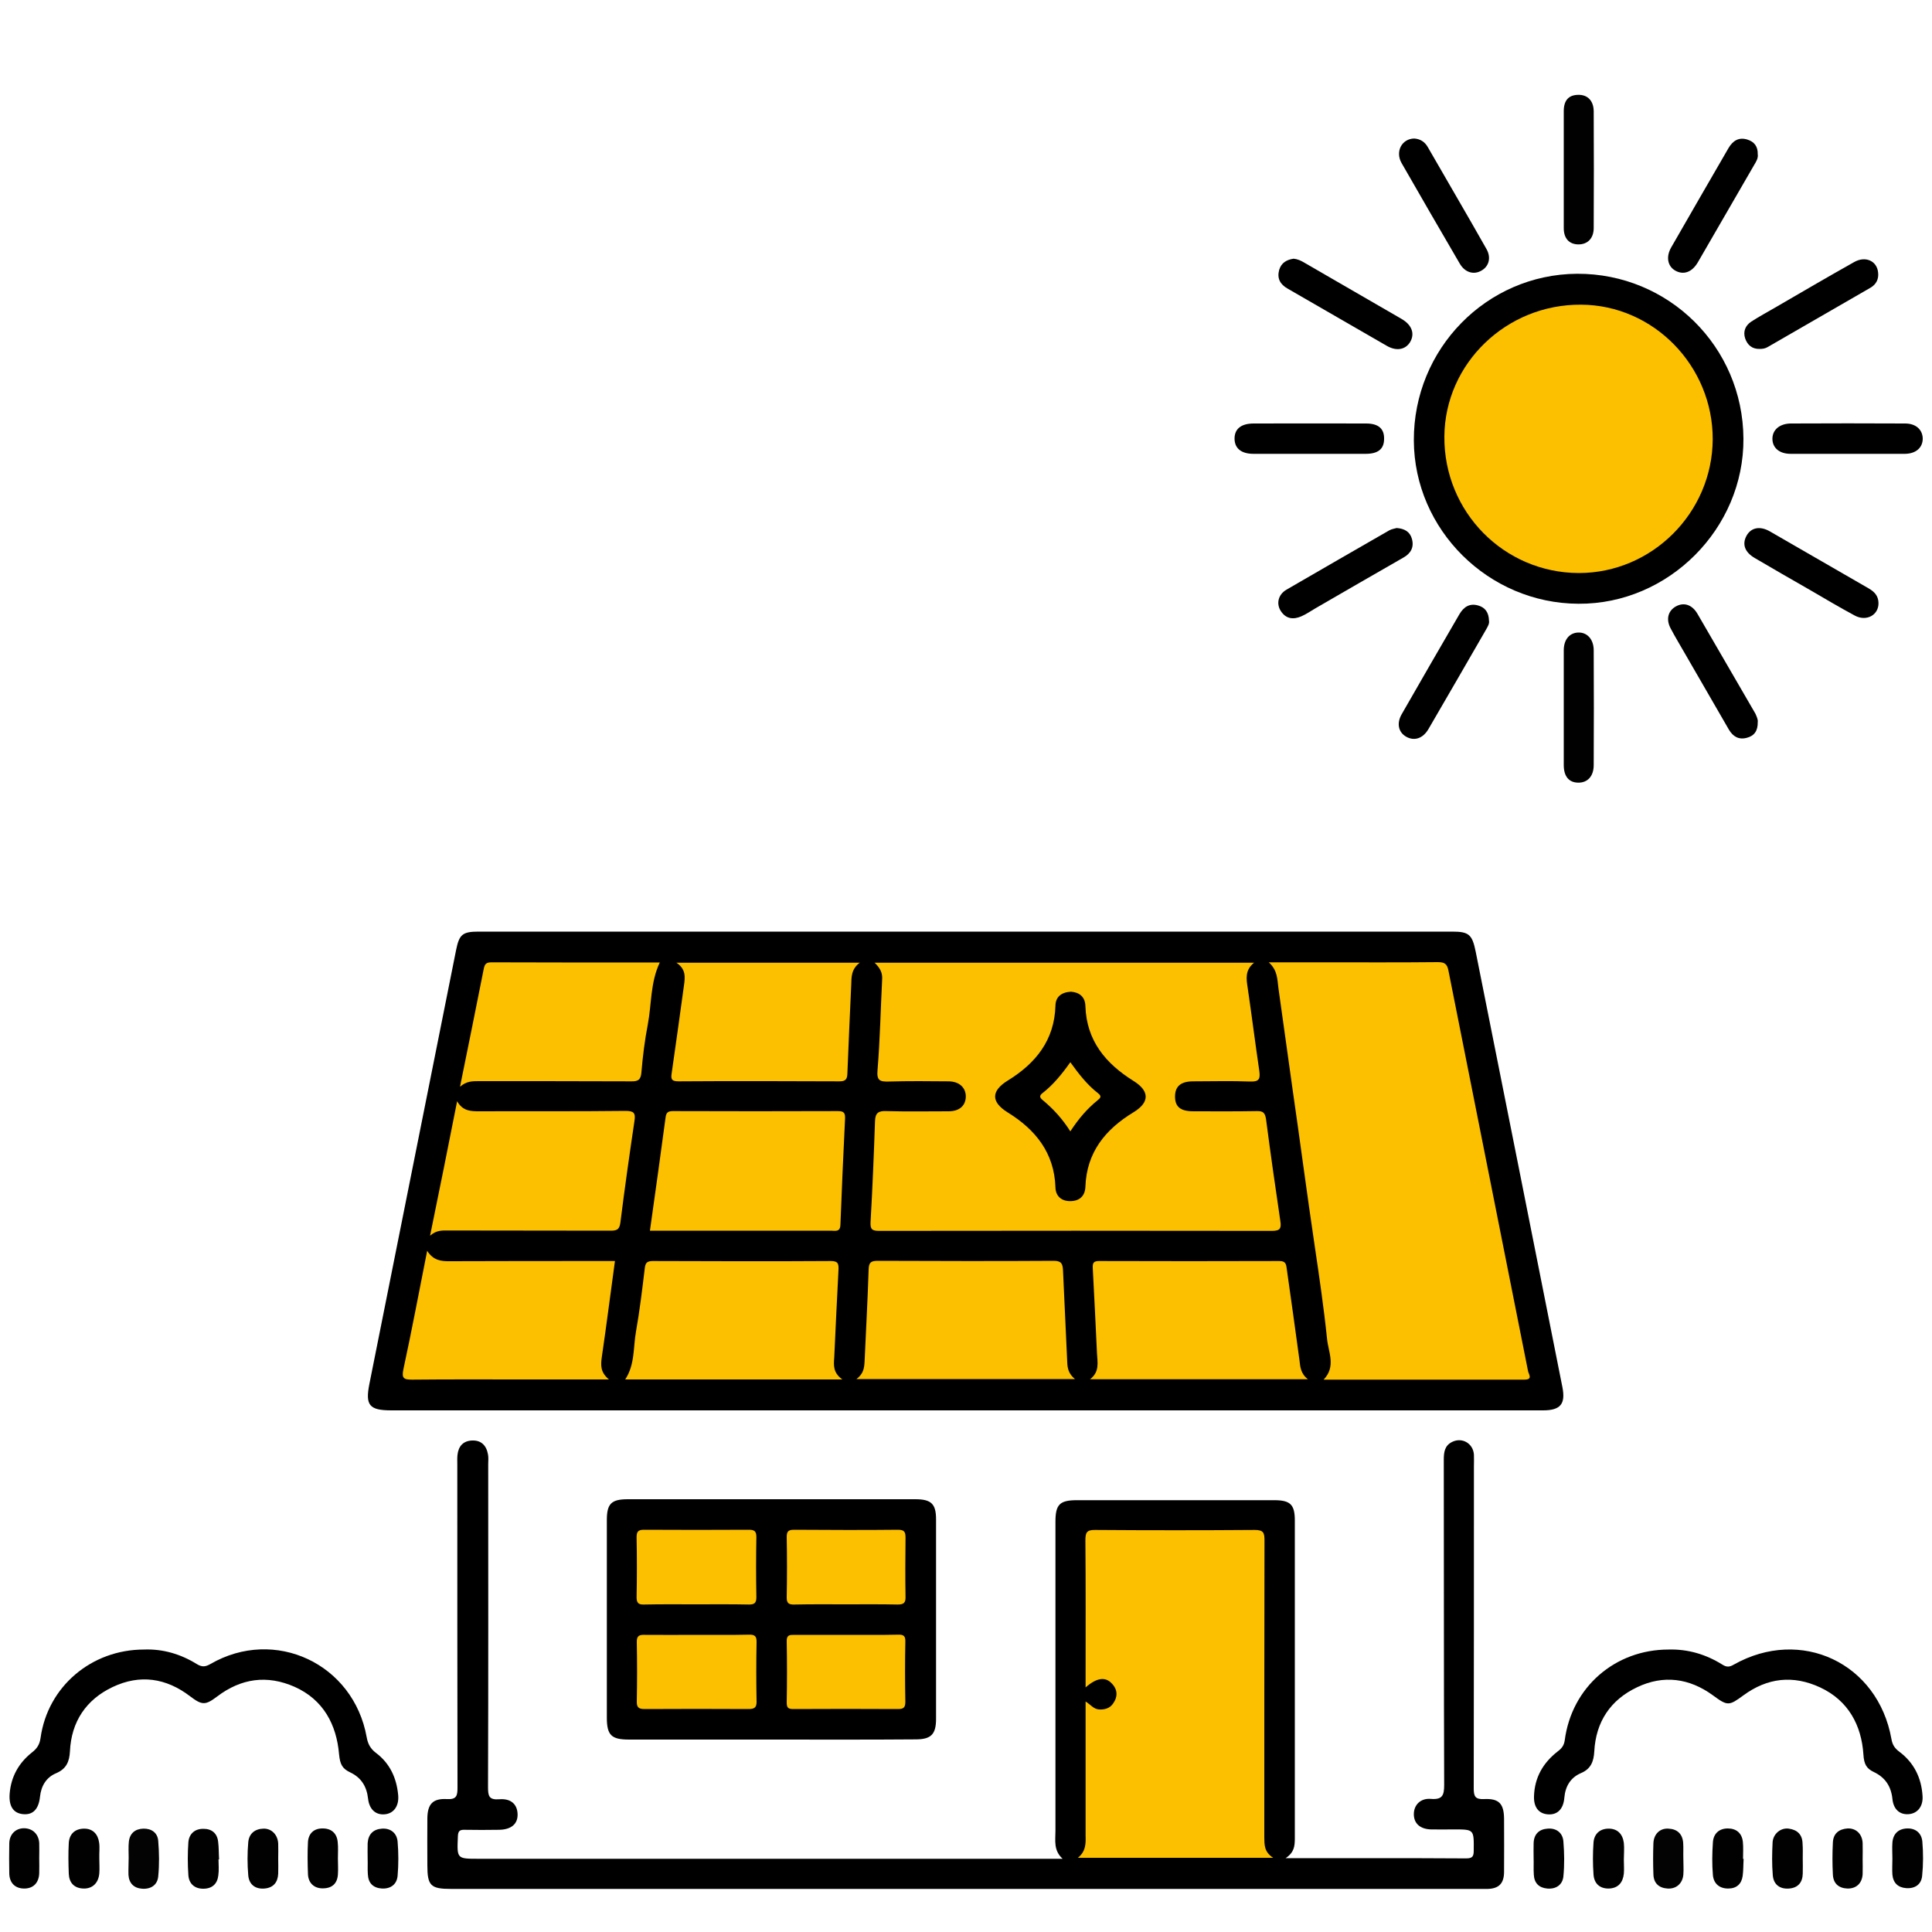
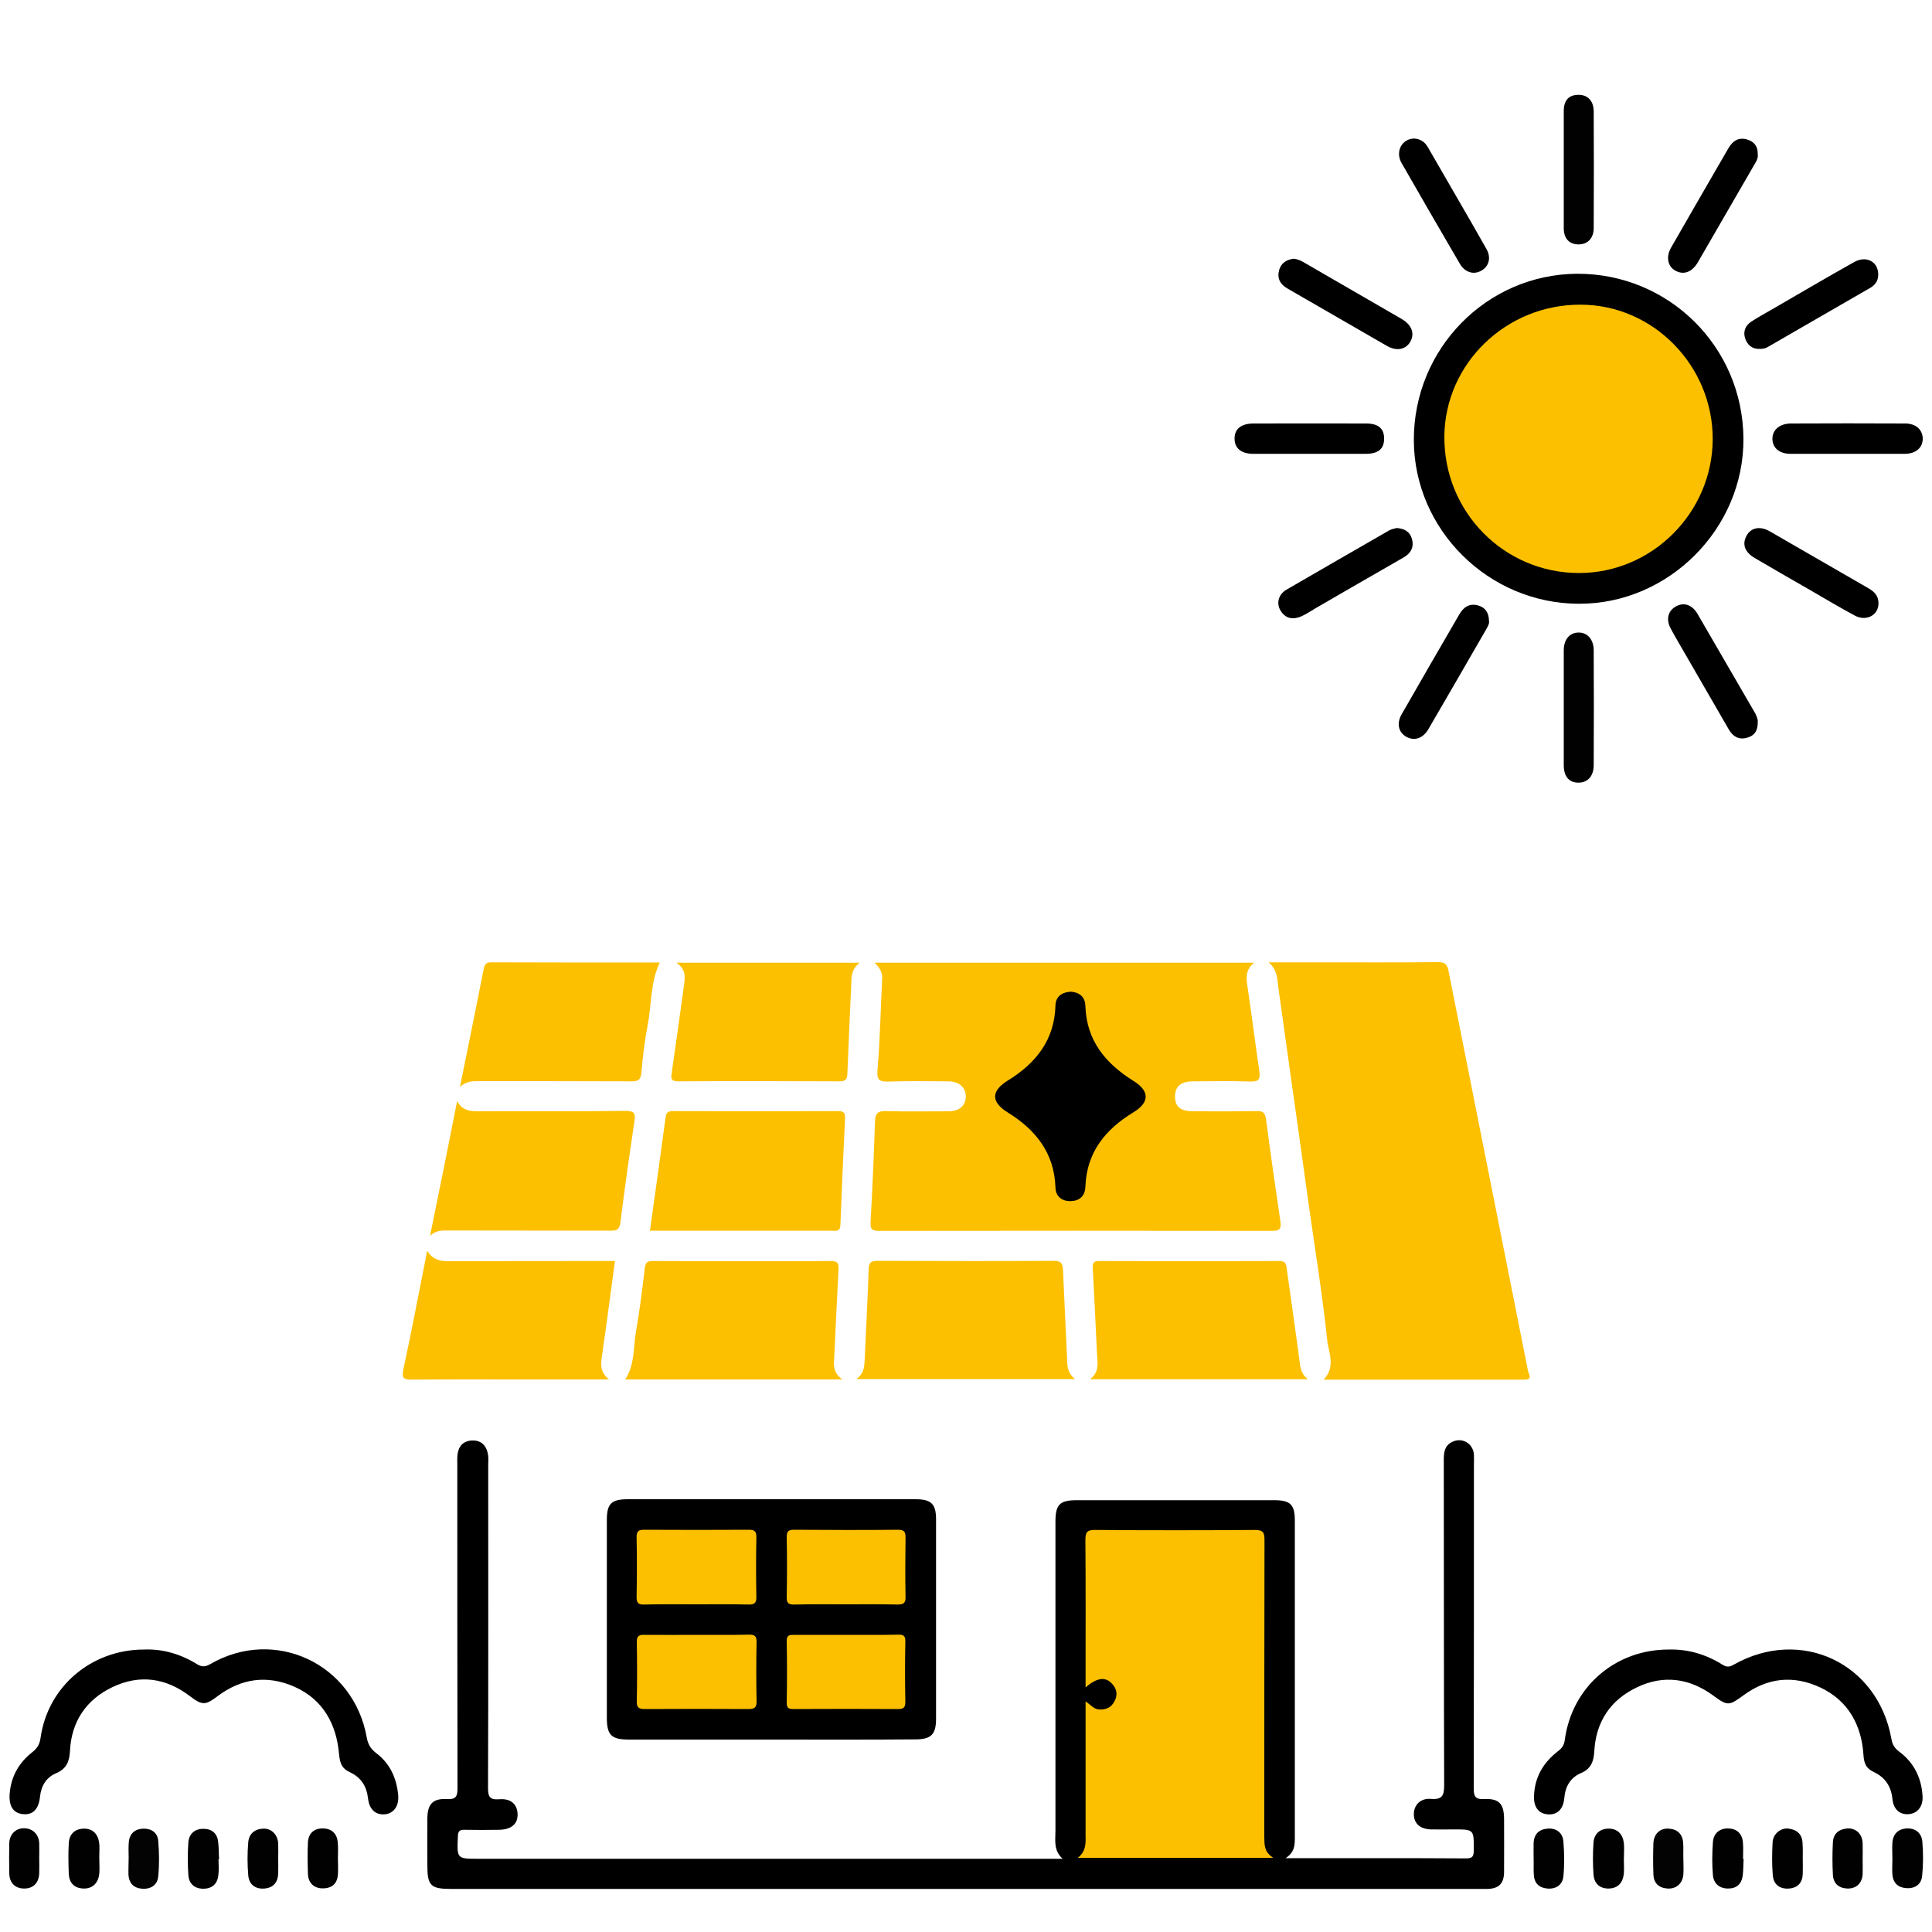
<svg xmlns="http://www.w3.org/2000/svg" version="1.1" id="Layer_1" x="0px" y="0px" viewBox="0 0 1000 1000" style="enable-background:new 0 0 1000 1000;" xml:space="preserve">
  <style type="text/css">
	.st0{fill:#010101;}
	.st1{fill:#030303;}
	.st2{fill:#FCC000;}
</style>
  <g>
-     <path d="M499.8,730c-99.1,0-198.2,0-297.3,0c-11.4,0-13.5-2.7-11.3-13.7c15-74.9,29.9-149.8,44.9-224.7c1.6-7.9,3.3-9.4,11.6-9.4   c168,0,336,0,504,0c8.6,0,10.3,1.5,12.1,10.3c15,75.2,30,150.3,44.9,225.5c1.7,8.7-1,12-10,12c-29.1,0-58.2,0-87.2,0   C641,730,570.4,730,499.8,730z" />
    <path d="M665.4,961.8c32.4,0,62.9-0.1,93.5,0.1c3.3,0,3.9-1.1,3.9-4.1c0.1-11,0.2-10.9-10.5-10.9c-3.9,0-7.8,0.1-11.7,0   c-5.6-0.2-8.8-3.1-8.8-7.9c0-4.7,3.4-8.3,8.7-7.9c6,0.5,7-1.7,7-7.2c-0.2-56.1-0.1-112.2-0.2-168.3c0-3.9,0.4-7.4,4.4-9.3   c5.1-2.5,10.8,0.8,11.2,6.6c0.1,2,0,4.1,0,6.1c0,55.6,0,111.1-0.1,166.7c0,4.1,0.8,5.7,5.3,5.5c7.8-0.4,10.3,2.4,10.4,10.1   c0,9.3,0.1,18.5,0,27.8c-0.1,5.8-2.7,8.4-8.4,8.6c-1.3,0-2.6,0-3.9,0c-177.6,0-355.2,0-532.8,0c-10.5,0-12.2-1.7-12.2-12.2   c0-8.1-0.1-16.3,0-24.4c0.1-7.3,2.8-10.3,10.1-9.9c5.1,0.3,5.5-1.8,5.5-6c-0.1-55.7-0.1-111.5-0.1-167.2c0-1.7-0.1-3.3,0.1-5   c0.5-4.5,3-7.2,7.5-7.4c4.8-0.2,7.5,2.6,8.3,7.3c0.3,1.6,0.1,3.3,0.1,5c0,55.7,0.1,111.5-0.1,167.2c0,4.5,0.5,6.6,5.8,6.2   c6.1-0.5,9.3,2.6,9.5,7.6c0.2,5.1-3.2,8.1-9.6,8.2c-5.9,0.1-11.9,0.1-17.8,0c-2.7-0.1-3.4,0.8-3.5,3.4   c-0.5,11.6-0.6,11.6,10.7,11.6c100.4,0,200.8,0,302.3,0c-4.8-4.4-3.7-9.5-3.7-14.5c0-53.3,0-106.7,0-160c0-8.9,2.2-11.1,11.1-11.1   c34.1,0,68.2,0,102.2,0c8.3,0,10.6,2.3,10.6,10.5c0,55,0,110,0,165C670.1,955.2,670.1,958.7,665.4,961.8z" />
    <path d="M398.9,900.4c-24.4,0-48.9,0-73.3,0c-9.2,0-11.5-2.3-11.5-11.4c0-34.1,0-68.1,0-102.2c0-8.5,2.3-10.8,10.9-10.8   c49.6,0,99.2,0,148.8,0c8.2,0,10.7,2.4,10.7,10.4c0,34.4,0,68.8,0,103.3c0,8-2.6,10.6-10.6,10.6   C448.9,900.5,423.9,900.4,398.9,900.4z" />
    <path d="M902.4,227c0.3,46.6-38.8,85.8-85.4,85.5c-46.6-0.2-85-38.3-85.2-84.5c-0.2-47.4,37.6-86,84.5-86.3   C863.7,141.5,902.1,179.5,902.4,227z" />
    <path d="M74.5,853.8c9.7-0.4,19,2.3,27.5,7.6c2.7,1.6,4.4,1.3,6.9-0.1c33.3-19.3,74.1-0.2,80.9,37.9c0.6,3.4,1.9,5.9,4.8,8.1   c7.2,5.4,10.7,13,11.5,21.9c0.5,5.7-2.4,9.6-7.2,9.9c-4.6,0.3-7.8-2.7-8.4-8.2c-0.7-6.2-3.5-10.8-9.2-13.5c-4-1.9-5.3-4-5.8-9.4   c-1.3-15.2-8-28.2-23-34.9c-14.3-6.3-27.7-4.4-40.1,5c-6.1,4.6-7.8,4.6-14-0.1c-12.4-9.5-26-11.5-40.1-4.8   c-13.7,6.5-21.4,17.9-22.1,33.3c-0.3,5.3-1.8,9-7.1,11.3c-5.1,2.1-7.8,6.5-8.4,12.2c-0.7,6.5-3.7,9.5-8.8,9   c-5-0.5-7.4-4.1-6.9-10.6c0.7-8.8,4.7-15.9,11.5-21.3c2.7-2.1,4-4.1,4.5-7.6C24.7,873,47.3,853.8,74.5,853.8z" />
    <path d="M863.6,853.8c10.1-0.3,19.4,2.5,27.9,7.8c2.2,1.4,3.7,1.3,5.9,0c34.8-19.6,74.6-0.8,81.6,38.5c0.5,3,1.7,4.8,4.1,6.6   c7.5,5.6,11.4,13.4,12,22.8c0.4,5.4-2.5,9.1-7.1,9.5c-4.7,0.4-8-2.5-8.5-8c-0.7-6.4-3.7-11-9.6-13.8c-3.8-1.8-5.1-4-5.4-9.1   c-1-15.1-7.8-27.9-22.4-34.7c-14-6.5-27.3-5-39.7,4.1c-7.5,5.5-8.2,5.6-15.8,0c-12.2-8.9-25.6-10.7-39.2-4.2   c-13.8,6.5-21.4,17.9-22.2,33.2c-0.3,5.2-1.7,9.1-7,11.3c-5.3,2.3-8,6.8-8.5,12.7c-0.5,6-3.7,9-8.6,8.6c-4.7-0.4-7.3-3.7-7.1-9.4   c0.3-9.7,4.7-17.3,12.3-23.2c2-1.5,3.2-3,3.6-5.7C813.5,873.2,836,853.8,863.6,853.8z" />
    <path d="M770.7,321.3c0.3,1.5-0.7,3.1-1.6,4.7c-9.9,17.1-19.7,34.2-29.7,51.3c-2.9,5-7.4,6.4-11.6,4c-4-2.3-5-6.9-2.3-11.6   c9.9-17.3,19.9-34.6,29.9-51.8c2.2-3.7,5.2-5.8,9.7-4.5C768.7,314.4,770.6,317,770.7,321.3z" />
    <path d="M732,71.7c3,0.2,5.4,1.6,7,4.4c10.1,17.6,20.4,35.1,30.4,52.8c2.5,4.4,1.3,8.9-2.5,11.1c-4,2.4-8.6,1.1-11.3-3.5   c-10.2-17.4-20.2-34.8-30.2-52.2C722.1,78.4,725.6,71.8,732,71.7z" />
    <path d="M909.8,79.8c0.3,2-0.7,3.7-1.8,5.5c-9.7,16.8-19.4,33.6-29.1,50.3c-3.1,5.4-7.6,6.9-11.9,4.4c-3.9-2.3-4.8-7.2-1.9-12.1   c9.8-17.1,19.7-34.2,29.6-51.3c2.2-3.7,5.2-5.7,9.6-4.4C908,73.3,909.9,75.8,909.8,79.8z" />
    <path d="M909.8,373.7c0.1,4.6-1.8,7.2-5.7,8.2c-4.2,1.1-7.1-0.7-9.2-4.2c-7.7-13.3-15.3-26.5-23-39.8c-2.4-4.2-4.9-8.3-7.1-12.5   c-2.6-4.7-1.5-9.2,2.6-11.5c4.1-2.3,8.4-1,11.2,3.8c10,17.2,20,34.5,30,51.7C909.3,371,910,372.5,909.8,373.7z" />
    <path d="M910.8,180.6c-3.9,0.1-6.3-2-7.5-5.4c-1.2-3.6,0.1-6.7,3.1-8.7c4-2.6,8.3-4.9,12.4-7.3c13.6-7.9,27.1-15.8,40.8-23.5   c5.9-3.4,11.9-0.7,12.5,5.3c0.4,3.4-0.9,6.1-3.9,7.9c-17.7,10.2-35.5,20.5-53.2,30.7C913.7,180.4,912.3,180.6,910.8,180.6z" />
    <path d="M669.6,133.9c2,0.2,3.8,1,5.6,2.1c16.8,9.7,33.6,19.4,50.3,29.1c5.3,3.1,6.9,7.6,4.4,11.9c-2.4,4-7.1,4.9-12.1,2   c-17.1-9.8-34.2-19.8-51.3-29.6c-3.9-2.2-5.6-5.3-4.4-9.7C663.2,136,666,134.4,669.6,133.9z" />
    <path d="M722.9,273.3c4.2,0.3,6.9,2,7.9,5.6c1.2,4.3-0.5,7.5-4.4,9.7c-15.2,8.7-30.4,17.5-45.6,26.3c-2.4,1.4-4.7,3-7.2,4.1   c-4.2,1.8-8,1.4-10.7-2.8c-2.4-3.8-1.3-8.5,3-11c17.7-10.3,35.5-20.5,53.2-30.7C720.4,273.8,721.9,273.6,722.9,273.3z" />
    <path d="M972.3,312c0.2,6.3-6.2,9.9-12.3,6.6c-7.8-4.2-15.4-8.7-23.1-13.2c-9.6-5.5-19.2-11-28.7-16.6c-5.1-3-6.6-7.1-4.2-11.5   c2.3-4.2,6.9-5.2,12-2.3c17.1,9.8,34.2,19.8,51.3,29.6C970.2,306.3,972.2,308.4,972.3,312z" />
    <path d="M677.6,234.9c-9.6,0-19.2,0-28.8,0c-6.4,0-9.8-2.9-9.8-7.9c0-5,3.4-7.8,9.9-7.8c19.4,0,38.8-0.1,58.2,0   c6.5,0,9.5,2.8,9.3,8.2c-0.1,5-3.1,7.5-9.5,7.5C697.2,234.9,687.4,234.9,677.6,234.9z" />
    <path d="M955.6,234.9c-9.6,0-19.2,0-28.8,0c-5.8,0-9.4-3.1-9.4-7.8c0-4.6,3.7-7.8,9.4-7.9c19.8-0.1,39.5-0.1,59.3,0   c5.5,0,8.9,3.1,9.1,7.6c0.1,4.8-3.4,8-9.1,8.1C975.9,234.9,965.7,234.9,955.6,234.9z" />
    <path class="st0" d="M809.4,366c0-9.8,0-19.6,0-29.4c0-5.5,2.9-9,7.4-9.2c4.7-0.2,8.1,3.5,8.1,9.2c0.1,19.8,0.1,39.6,0,59.4   c0,5.8-3.2,9.2-8.1,9.1c-4.8-0.1-7.4-3.3-7.4-9.1C809.4,386,809.4,376,809.4,366z" />
    <path class="st0" d="M809.4,87.5c0-10,0-20,0-30c0-5.5,2.5-8.3,7.3-8.4c4.9-0.2,8.1,2.9,8.2,8.4c0.1,20.2,0.1,40.4,0,60.5   c0,5.4-3.2,8.6-8.1,8.5c-4.6-0.1-7.4-3.1-7.4-8.4C809.4,107.9,809.4,97.7,809.4,87.5z" />
    <path class="st1" d="M66.6,961.5c0-2.8-0.2-5.6,0.1-8.3c0.5-4.3,3.3-6.6,7.5-6.7c4.2-0.1,7.4,2.1,7.7,6.4c0.5,6.1,0.6,12.2,0,18.3   c-0.4,4.4-3.7,6.7-8.3,6.4c-4.3-0.3-6.8-2.8-7.1-7.1C66.4,967.4,66.6,964.4,66.6,961.5C66.6,961.5,66.6,961.5,66.6,961.5z" />
    <path class="st1" d="M871.3,962c0,2.8,0.2,5.6,0,8.3c-0.4,4.6-3.7,7.5-8.2,7.2c-4.6-0.3-7.2-2.9-7.3-7.4c-0.2-5.4-0.2-10.7,0-16.1   c0.2-4.7,3.4-7.8,7.8-7.5c4.5,0.2,7.2,2.7,7.6,7.2C871.4,956.4,871.2,959.2,871.3,962C871.3,962,871.3,962,871.3,962z" />
    <path class="st0" d="M51.4,961.9c0,2.6,0.2,5.2,0,7.7c-0.4,5-3.5,8-8.1,7.9c-4.9-0.1-7.5-3-7.7-7.6c-0.2-5.3-0.3-10.7,0-16   c0.3-4.7,3.3-7.4,8-7.4c4.5,0,7.1,2.9,7.7,7.2C51.7,956.3,51.3,959.1,51.4,961.9C51.4,961.9,51.4,961.9,51.4,961.9z" />
    <path class="st0" d="M840.5,962.6c0,2.4,0.2,4.8,0,7.2c-0.5,4.6-2.9,7.5-7.7,7.7c-4.9,0.1-7.7-2.7-8-7.3c-0.4-5.5-0.4-11,0-16.5   c0.3-4.4,3.2-7.1,7.6-7.2c4.8-0.1,7.5,2.8,8.1,7.4C840.8,956.7,840.5,959.7,840.5,962.6z" />
    <path class="st0" d="M113.1,962.4c0,2.8,0.3,5.5-0.1,8.3c-0.5,4.4-3.2,6.9-7.8,6.9c-4.6,0-7.4-2.7-7.7-7c-0.4-5.7-0.4-11.4,0-17.1   c0.4-4.4,3.4-7,7.9-6.9c4.2,0,7,2.3,7.5,6.6c0.4,3.1,0.3,6.2,0.5,9.3C113.3,962.4,113.2,962.4,113.1,962.4z" />
    <path class="st0" d="M902.5,962.2c-0.2,2.9-0.1,5.9-0.5,8.8c-0.6,4.2-3.2,6.5-7.5,6.5c-4.6,0-7.5-2.6-7.9-6.9   c-0.5-5.7-0.4-11.4,0-17.1c0.3-4.4,3.2-7.1,7.7-7.1c4.4,0,7.3,2.4,7.8,6.9c0.3,2.9,0.1,5.9,0.1,8.8   C902.3,962.2,902.4,962.2,902.5,962.2z" />
    <path class="st0" d="M20.3,961.8c0,2.6,0.1,5.2,0,7.8c-0.2,5.1-3.2,8-8,7.9c-4.5-0.1-7.4-2.9-7.5-7.8c-0.1-5.2-0.1-10.4,0-15.6   c0.1-4.7,3.3-7.8,7.6-7.8c4.4,0,7.6,3,7.9,7.6C20.4,956.6,20.3,959.2,20.3,961.8z" />
    <path class="st0" d="M144,962c0,2.6,0.1,5.2,0,7.8c-0.2,4.5-2.5,7.3-7.1,7.7c-4.9,0.4-8-2.2-8.4-6.8c-0.5-5.7-0.5-11.5,0-17.2   c0.4-4.4,3.4-6.9,7.9-7c4.2-0.1,7.4,3.2,7.6,7.8C144.1,956.8,144,959.4,144,962z" />
-     <path class="st0" d="M190.3,962.3c0-2.8-0.1-5.6,0-8.3c0.3-4.6,2.9-7.2,7.4-7.5c4.5-0.3,7.7,2.3,8.1,6.7c0.5,5.9,0.5,11.9,0,17.7   c-0.4,4.4-3.5,6.8-8.1,6.6c-4.6-0.3-7.1-2.8-7.3-7.4C190.2,967.5,190.4,964.9,190.3,962.3C190.3,962.3,190.3,962.3,190.3,962.3z" />
    <path class="st0" d="M793.8,961.9c0-2.6-0.1-5.2,0-7.8c0.1-4.7,2.8-7.3,7.2-7.6c4.5-0.4,7.8,2.1,8.2,6.5c0.5,6.1,0.6,12.2,0,18.3   c-0.5,4.4-3.9,6.6-8.4,6.2c-4.3-0.4-6.7-2.9-6.9-7.2C793.7,967.4,793.9,964.6,793.8,961.9C793.9,961.9,793.8,961.9,793.8,961.9z" />
    <path class="st0" d="M933.1,962c0,2.6,0.1,5.2,0,7.8c-0.1,4.5-2.4,7.3-7,7.7c-4.9,0.4-8.1-2.1-8.5-6.8c-0.5-5.7-0.4-11.5-0.1-17.2   c0.3-4.4,4.3-7.6,8.4-7c4.4,0.6,7,3.1,7.1,7.7C933.2,956.8,933.1,959.4,933.1,962z" />
    <path class="st0" d="M979.5,962.1c0-2.8-0.2-5.6,0-8.3c0.3-4.5,3-7.2,7.5-7.4c4.5-0.2,7.6,2.4,8,6.8c0.5,5.9,0.5,11.9-0.1,17.7   c-0.4,4.4-3.6,6.7-8.2,6.4c-4.3-0.3-6.8-2.7-7.2-7C979.3,967.7,979.5,964.9,979.5,962.1C979.5,962.1,979.5,962.1,979.5,962.1z" />
    <path class="st0" d="M174.9,961.9c0,2.8,0.2,5.6,0,8.3c-0.3,4.6-2.9,7.1-7.5,7.2c-4.6,0.2-7.8-2.6-8-7.3c-0.2-5.5-0.3-11.1,0-16.7   c0.3-4.6,3.3-7.1,7.7-7c4.4,0,7.3,2.5,7.7,7.1C175.1,956.3,174.9,959.1,174.9,961.9z" />
    <path class="st0" d="M964.1,962.3c0,2.6,0.1,5.2,0,7.8c-0.3,4.7-3.3,7.5-7.9,7.4c-4.6-0.2-7.3-2.7-7.5-7.2   c-0.3-5.5-0.3-11.1,0-16.7c0.2-4.6,3.2-6.9,7.6-7.2c4.4-0.2,7.6,2.9,7.8,7.6C964.2,956.8,964.1,959.5,964.1,962.3z" />
    <path class="st2" d="M452.7,498.3c65.8,0,130.5,0,196.4,0c-4.8,3.9-4,8.4-3.3,13c2.1,14.3,3.9,28.6,6,42.9c0.6,4.2,0,5.8-4.8,5.6   c-9.8-0.4-19.6-0.1-29.4-0.1c-6.3,0-9.3,2.5-9.4,7.6c-0.1,5.5,2.7,7.9,9.5,7.9c10.9,0,21.9,0.1,32.8-0.1c3.3-0.1,4.3,0.9,4.8,4.2   c2.3,17.6,4.8,35.2,7.4,52.7c0.6,3.8-0.1,5.1-4.3,5.1c-67.8-0.1-135.6-0.1-203.4,0c-3.7,0-4.6-0.9-4.4-4.6   c1-17.4,1.7-34.7,2.3-52.1c0.1-4.3,1.7-5.5,5.9-5.3c10.7,0.3,21.5,0.1,32.2,0.1c5.6,0,8.8-2.9,8.9-7.6c0-4.7-3.4-7.8-8.8-7.9   c-10.4-0.1-20.7-0.2-31.1,0.1c-4.5,0.1-6.3-0.4-5.8-5.9c1.3-15.7,1.6-31.4,2.4-47.1C456.8,503.6,455.6,501.1,452.7,498.3z" />
    <path class="st2" d="M685.1,714.1c6.5-6.8,2.5-14.1,1.8-20.9c-1.7-16.4-4.1-32.7-6.5-48.9c-4-26.9-7.5-53.8-11.4-80.7   c-2.5-17.4-4.8-34.8-7.3-52.2c-0.6-4.5-0.4-9.2-5-13.3c10,0,19,0,28,0c19.8,0,39.6,0.1,59.5-0.1c3.4,0,4.8,0.8,5.5,4.3   c13.7,69.1,27.5,138.2,41.2,207.3c0.3,1.7,2.7,4.5-1.9,4.5C754.6,714.1,720.2,714.1,685.1,714.1z" />
    <path class="st2" d="M436,714c-38.4,0-75.2,0-112.4,0c5.1-7.7,4.1-16.6,5.6-24.9c1.9-10.7,3.2-21.6,4.5-32.4c0.3-3,1.1-4,4.2-4   c30.7,0.1,61.5,0.2,92.2,0c3.9,0,4,1.7,3.9,4.6c-0.8,15.1-1.5,30.3-2.2,45.4C431.5,706.5,431.1,710.5,436,714z" />
    <path class="st2" d="M443.3,713.8c3.7-2.8,4-5.8,4.2-9c0.7-15.9,1.6-31.8,2.1-47.7c0.1-3.8,1.3-4.5,4.8-4.5   c30.4,0.1,60.7,0.2,91.1,0c3.9,0,4.5,1.6,4.7,4.7c0.7,15.9,1.5,31.8,2.2,47.7c0.1,3.2,0.7,6.1,4,8.8   C518.4,713.8,481.4,713.8,443.3,713.8z" />
    <path class="st2" d="M677,713.9c-38,0-74.7,0-112.8,0c5.1-3.9,3.8-8.8,3.6-13.4c-0.7-14.8-1.4-29.5-2.2-44.3   c-0.1-2.6,0.5-3.5,3.3-3.5c31.1,0.1,62.2,0.1,93.3,0c3.8,0,3.5,2.3,3.9,4.6c2.2,15.6,4.4,31.1,6.5,46.7   C673,707.5,673.2,711,677,713.9z" />
    <path class="st2" d="M221.1,647.4c3.2,5.1,7.4,5.5,12.1,5.4c26.3-0.1,52.5-0.1,78.8-0.1c2,0,4,0,6.3,0c-2.3,16.8-4.4,33.3-6.8,49.7   c-0.6,4.2-0.8,7.9,3.7,11.6c-16.1,0-30.7,0-45.2,0c-18.9,0-37.7-0.1-56.6,0.1c-4.4,0-5.6-0.6-4.6-5.4   C213.1,688.8,216.9,668.6,221.1,647.4z" />
    <path class="st2" d="M236.6,570c3,5.2,7.2,5.2,11.6,5.2c25.2-0.1,50.4,0.1,75.5-0.2c4.2,0,5.4,0.9,4.7,5.2   c-2.6,17.5-5.1,35.1-7.3,52.7c-0.5,3.9-2.3,4.1-5.4,4.1c-28-0.1-55.9,0-83.9-0.1c-3,0-5.9-0.2-9.2,2.7   C227.4,616.3,231.9,593.8,236.6,570z" />
    <path class="st2" d="M336.4,637c2.8-19.8,5.5-39.2,8.1-58.6c0.3-2.5,1.2-3.3,3.8-3.3c28.5,0.1,57,0.1,85.5,0c3.2,0,3.7,1.2,3.6,3.9   c-0.9,18.3-1.7,36.6-2.4,54.9c-0.1,4-2.8,3.1-5,3.1c-23.3,0-46.7,0-70,0C352.3,637,344.6,637,336.4,637z" />
    <path class="st2" d="M238.1,562.5c4.3-21.2,8.3-40.9,12.2-60.6c0.5-2.6,1-3.8,4-3.8c29.1,0.1,58.1,0.1,87.2,0.1   c-4.9,10.3-4.2,21.5-6.2,32.1c-1.6,8.2-2.6,16.4-3.3,24.7c-0.3,3.9-1.7,4.8-5.4,4.7c-26.3-0.1-52.6-0.1-78.9-0.1   C244.5,559.6,241.4,559.6,238.1,562.5z" />
    <path class="st2" d="M350.1,498.3c32.2,0,63,0,94.9,0c-4.4,3.3-4.3,7.4-4.4,11.4c-0.7,15.3-1.4,30.7-2,46c-0.1,3-1,4-4.1,4   c-27.8-0.1-55.5-0.2-83.3,0c-3.9,0-4-1.4-3.5-4.5c2.2-15,4.2-30,6.3-45C354.6,505.9,355.2,501.7,350.1,498.3z" />
    <path class="st2" d="M659,961.6c-34.4,0-67.3,0-101.1,0c4.2-3.4,4.1-7.4,4-11.5c0-23,0-45.9,0-69.4c2.5,1.5,4.1,3.9,6.9,4.1   c3,0.2,5.6-0.6,7.3-3c2.6-3.7,2.4-7.4-0.8-10.6c-3.3-3.4-7.7-2.8-13.4,2.2c0-1.9,0-3.2,0-4.5c0-23.9,0.1-47.8-0.1-71.6   c0-3.8,0.5-5.5,5-5.4c27.6,0.2,55.2,0.2,82.7,0c4.5,0,5,1.5,5,5.4c-0.1,51.3-0.1,102.6-0.1,153.8   C654.5,954.7,654.2,958.5,659,961.6z" />
    <path class="st2" d="M360,830.4c-8.9,0-17.8-0.1-26.7,0.1c-2.9,0.1-3.8-0.9-3.8-3.8c0.2-10.4,0.2-20.7,0-31.1   c0-2.9,0.9-3.8,3.8-3.8c18.1,0.1,36.3,0.1,54.4,0c2.9,0,3.8,0.9,3.8,3.8c-0.2,10.4-0.2,20.7,0,31.1c0,2.9-0.9,3.8-3.8,3.8   C378.5,830.3,369.3,830.4,360,830.4z" />
    <path class="st2" d="M437.9,830.4c-8.9,0-17.8-0.1-26.6,0.1c-3,0.1-4.2-0.6-4.1-3.9c0.2-10.3,0.2-20.7,0-31.1   c0-2.9,0.9-3.7,3.8-3.7c17.9,0.1,35.9,0.2,53.8,0c3.4,0,3.9,1.2,3.9,4.2c-0.1,10.2-0.2,20.3,0,30.5c0.1,3.2-1,4-4.1,4   C455.7,830.3,446.8,830.4,437.9,830.4z" />
    <path class="st2" d="M360.4,846.2c9.1,0,18.1,0.1,27.2-0.1c3.1-0.1,4.1,0.8,4,4c-0.2,10.2-0.2,20.3,0,30.5c0.1,3.3-1.2,4-4.2,4   c-17.9-0.1-35.9-0.1-53.8,0c-3.2,0-4.1-1-4-4.1c0.2-10.2,0.2-20.3,0-30.5c-0.1-3.4,1.3-3.9,4.2-3.8   C342.6,846.3,351.5,846.2,360.4,846.2z" />
    <path class="st2" d="M438.3,846.2c8.9,0,17.7,0.1,26.6-0.1c2.8-0.1,3.8,0.7,3.7,3.6c-0.2,10.3-0.2,20.7,0,31.1   c0,2.8-0.7,3.8-3.7,3.8c-18.1-0.1-36.2-0.1-54.3,0c-2.7,0-3.4-0.7-3.4-3.4c0.2-10.5,0.2-21.1,0-31.6c-0.1-3.4,1.5-3.4,3.9-3.4   C420.2,846.2,429.2,846.2,438.3,846.2z" />
    <path class="st2" d="M886.5,227.4c-0.2,38-31.4,69.2-69.3,69.2c-38.8-0.1-69.9-31.7-69.6-70.7c0.3-37.8,32.1-68.5,70.8-68.2   C855.9,157.9,886.6,189.4,886.5,227.4z" />
    <path d="M554.3,513.3c4.3,0.3,7.4,2.6,7.5,7.5c0.6,17.9,10.5,29.7,24.9,38.7c8.4,5.2,8.4,11.1,0,16.2   c-14.5,8.8-24.3,20.7-24.9,38.6c-0.2,4.7-3,7.4-7.9,7.4c-4.6,0-7.5-2.7-7.6-7.1c-0.6-17.9-10.3-29.9-24.7-38.8   c-8.7-5.4-8.7-11.1,0-16.5c14.5-8.9,24.2-20.9,24.7-38.8C546.4,516,549.3,513.6,554.3,513.3z" />
-     <path class="st2" d="M554,585.6c-4.1-6.5-8.8-11.6-14.2-16.1c-1.6-1.3-2.1-2.3-0.1-3.8c5.5-4.3,9.9-9.7,14.3-15.9   c4.4,6.1,8.7,11.7,14.4,16.1c2.2,1.7,0.9,2.6-0.4,3.7C562.7,573.9,558.3,579,554,585.6z" />
  </g>
</svg>